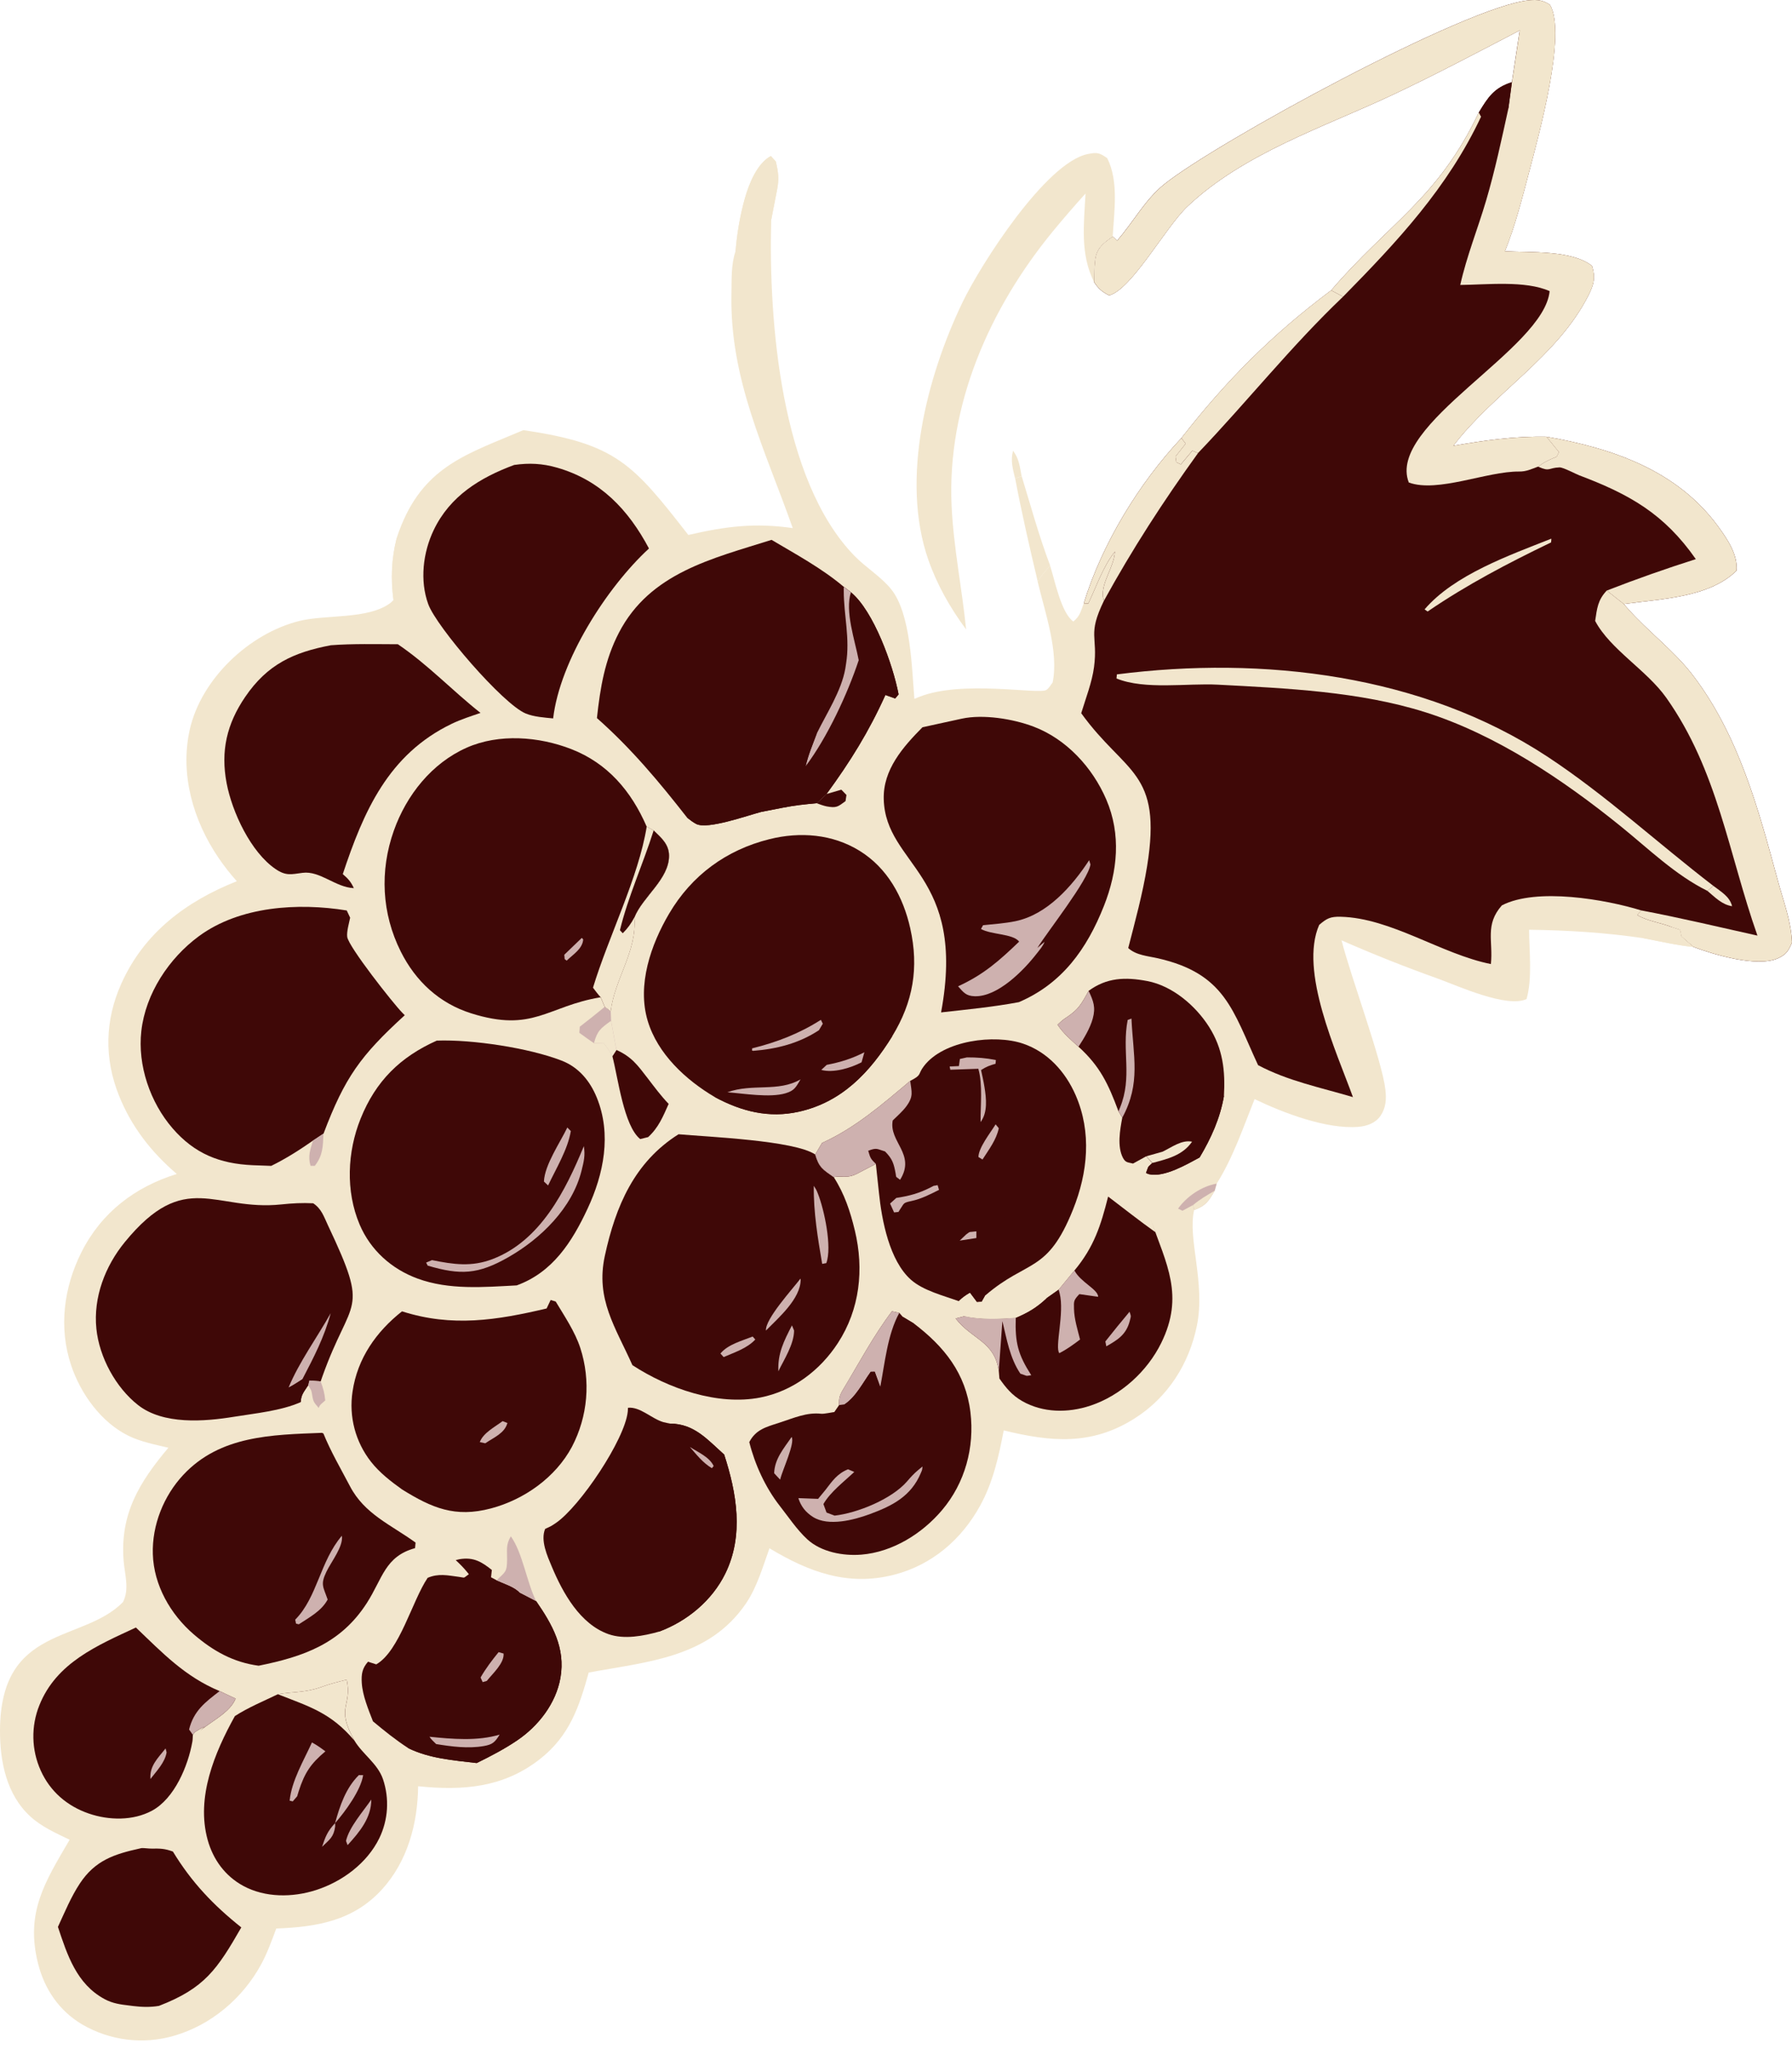
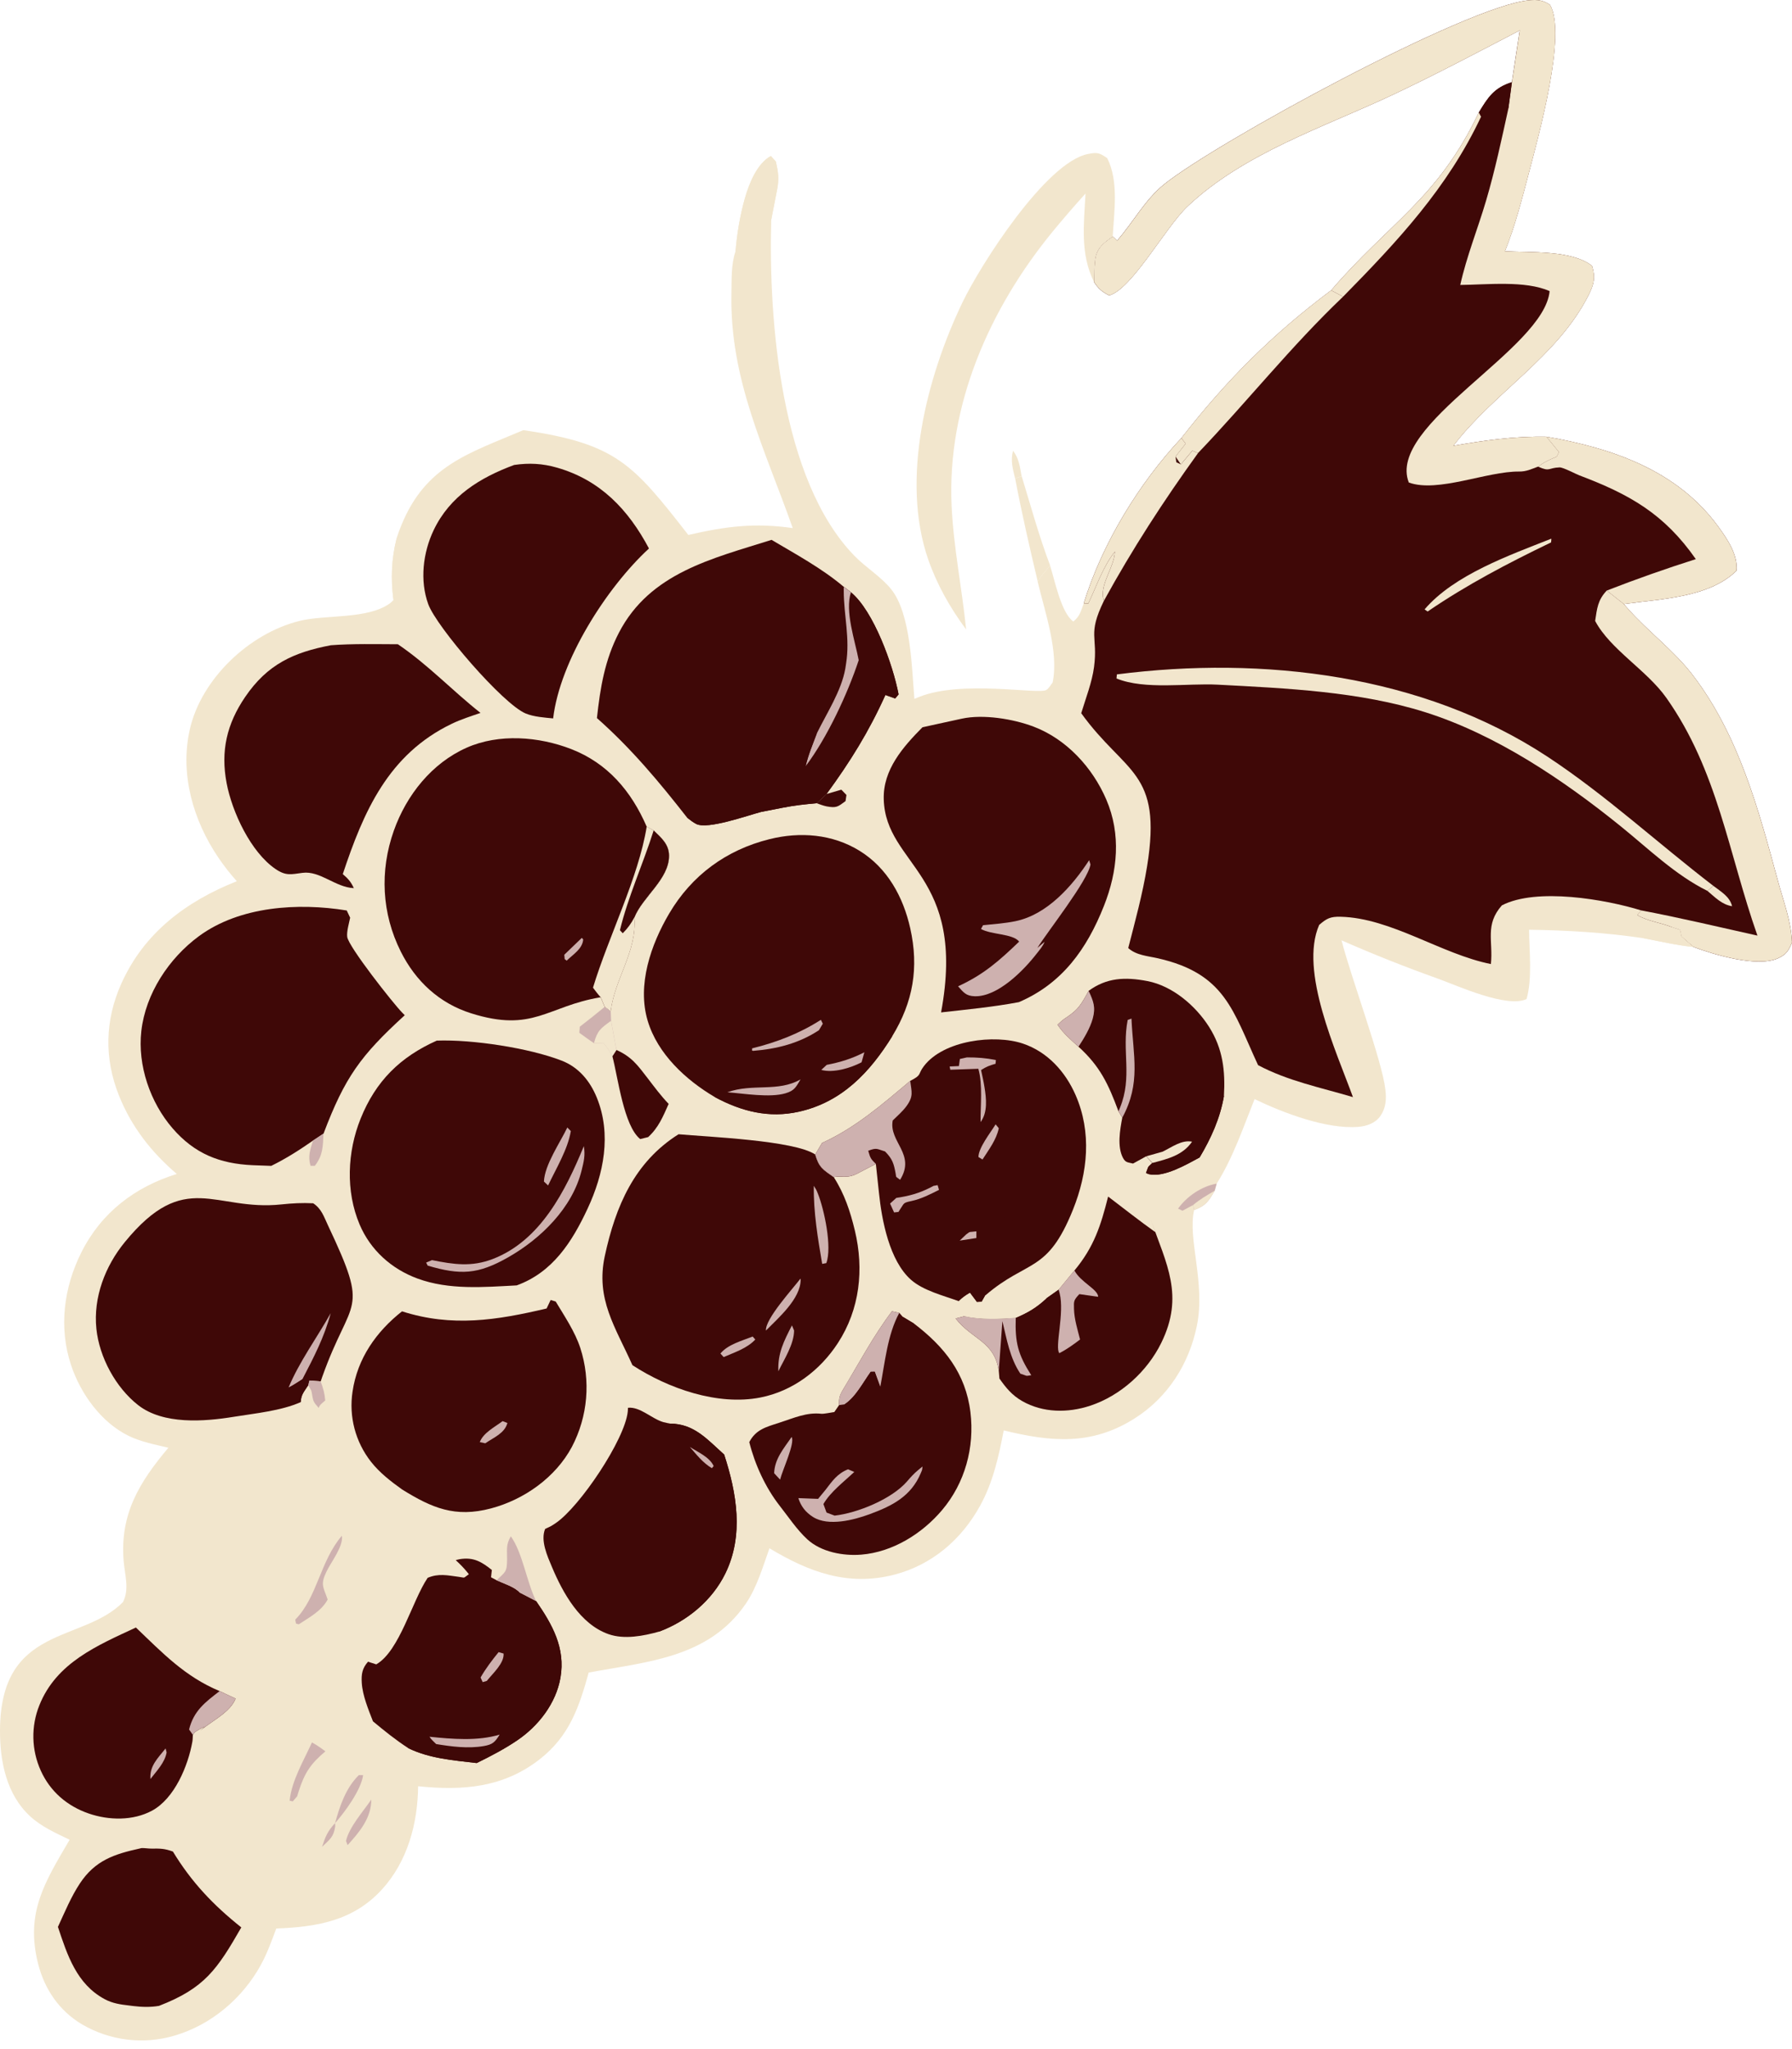
<svg xmlns="http://www.w3.org/2000/svg" width="196" height="224" viewBox="0 0 196 224" fill="none">
  <path d="M121.706 25.849L122.178 26.305C123.93 24.319 125.242 21.825 127.311 20.159C133.007 15.574 160.511 0.588 167.287 0.025C168.191 -0.05 168.773 0.024 169.528 0.524C171.384 3.703 168.278 14.858 167.233 18.842C166.48 21.708 165.706 24.727 164.599 27.468C167.371 27.619 171.935 27.324 174.127 29.064C174.517 30.322 174.339 31.095 173.742 32.271C170.318 39.028 163.415 42.889 158.955 48.733C162.395 48.135 165.635 47.675 169.14 47.739C176.33 48.992 183.461 51.405 187.953 57.593C188.966 58.989 190.076 60.632 189.931 62.386C186.921 65.356 181.588 65.467 177.606 66.033L177.95 66.43C180.232 69.03 183.072 71.084 185.169 73.834C190.182 80.409 192.334 88.466 194.456 96.287C195.062 98.522 195.915 100.711 196 103.04C195.616 103.917 195.395 104.348 194.439 104.769C192.178 105.763 187.446 104.359 185.237 103.522C183.405 103.341 181.574 102.907 179.764 102.563C175.595 101.944 171.454 101.694 167.242 101.636C167.261 103.983 167.61 106.983 166.967 109.213C164.812 110.218 159.501 107.794 157.307 106.995C153.733 105.721 150.204 104.32 146.731 102.794C147.773 106.88 151.176 115.97 151.529 119.123C151.646 120.17 151.596 121.096 150.98 121.996C150.448 122.774 149.476 123.111 148.567 123.184C145.076 123.464 140.331 121.647 137.22 120.151C135.979 123.247 134.858 126.566 133.074 129.394L132.859 130.162C132.166 131.316 131.925 131.778 130.611 132.272C129.871 135.383 131.871 140.235 130.908 144.932C130.053 149.108 127.726 152.76 124.101 155.056C119.361 158.058 114.936 157.62 109.782 156.367C109.232 159.236 108.62 162.019 107.195 164.608C105.167 168.294 101.936 171.066 97.828 172.133C92.742 173.454 88.463 171.837 84.16 169.253C83.442 171.254 82.788 173.532 81.583 175.294C77.513 181.251 70.822 181.638 64.389 182.838C63.34 186.622 62.282 189.753 59.08 192.276C55.061 195.443 50.597 195.764 45.732 195.266C45.688 199.334 44.583 203.467 41.781 206.542C38.635 209.994 34.629 210.648 30.217 210.82C29.717 212.15 29.227 213.519 28.546 214.769C26.543 218.44 23.087 221.371 19.053 222.537C15.661 223.53 12.009 223.078 8.96 221.289C6.473 219.805 4.878 217.464 4.17 214.679C2.748 209.087 4.907 205.743 7.616 201.114C6.118 200.394 4.554 199.701 3.316 198.568C0.709 196.182 -0.014 192.559 0 189.153C0.05 177.566 9.014 179.648 13.454 175.132C14.176 173.691 13.643 172.149 13.521 170.612C13.117 165.484 15.241 162.036 18.416 158.262C16.968 157.917 15.395 157.613 14.053 156.955C11.055 155.481 8.816 152.354 7.779 149.248C6.4 145.121 6.975 140.735 8.908 136.886C11.086 132.552 14.761 129.746 19.336 128.335C16.551 125.949 14.389 123.194 13.017 119.773C11.38 115.694 11.475 111.541 13.265 107.535C15.764 101.947 20.38 98.526 25.898 96.332C25.173 95.516 24.513 94.68 23.898 93.775C21.133 89.71 19.657 84.634 20.757 79.751C22.001 74.224 27.248 69.243 32.755 67.878C35.654 67.159 40.25 67.737 42.693 65.921C42.819 65.826 42.921 65.703 43.036 65.594C42.728 63.235 42.814 61.097 43.396 58.787C43.544 58.314 43.718 57.859 43.906 57.399C46.583 50.862 51.276 49.565 57.237 47.022C67.419 48.506 69.214 50.705 75.286 58.48C79.392 57.54 82.523 57.128 86.706 57.73C83.658 49.09 79.8 41.486 80 32.086C80.032 30.545 79.948 28.935 80.45 27.465C80.6 25.577 80.945 23.538 81.46 21.717C81.916 20.1 82.791 17.884 84.31 17.058L84.85 17.655C85.126 18.818 85.222 19.555 84.992 20.728L84.353 24.017C84.053 35.048 85.37 52.451 93.455 60.763C94.697 62.039 96.391 63.057 97.483 64.426C99.63 67.118 99.726 73.057 100.012 76.4C100.171 76.333 100.33 76.265 100.49 76.201C105.216 74.286 113.6 75.956 114.447 75.419C114.743 75.232 114.901 74.886 115.128 74.619C115.833 71.261 114.28 66.903 113.493 63.575C113.847 62.948 114.395 62.38 114.849 61.819C115.371 63.435 116.056 66.995 117.399 67.943C118.135 67.328 118.195 66.844 118.537 65.955C120.527 59.463 124.567 52.838 129.211 47.893C134.121 41.587 139.17 36.539 145.594 31.739C151.888 24.387 157.268 21.742 161.751 12.288C162.771 10.603 163.424 9.601 165.361 8.984L166.221 3.323C161.611 5.719 157.013 8.159 152.311 10.37C144.747 13.926 136.09 16.72 129.897 22.549C127.482 24.822 123.787 31.637 121.309 32.293C120.513 31.884 120.177 31.594 119.673 30.853C119.681 29.998 119.669 29.108 119.796 28.261C119.977 27.055 120.779 26.495 121.706 25.849Z" fill="#F2E6CD" />
  <path d="M121.706 25.849L122.179 26.305C123.93 24.319 125.242 21.825 127.312 20.159C133.007 15.574 160.511 0.588 167.287 0.025C168.191 -0.05 168.773 0.024 169.528 0.524C171.384 3.703 168.278 14.858 167.233 18.842C166.48 21.708 165.706 24.727 164.599 27.468C167.372 27.619 171.935 27.324 174.127 29.064C174.517 30.322 174.339 31.095 173.743 32.271C170.319 39.028 163.416 42.889 158.956 48.733C162.395 48.135 165.636 47.675 169.141 47.739C176.33 48.992 183.461 51.405 187.953 57.593C188.967 58.989 190.076 60.632 189.932 62.386C186.921 65.356 181.588 65.467 177.607 66.033L177.95 66.43C180.232 69.03 183.072 71.084 185.169 73.834C190.182 80.409 192.335 88.466 194.457 96.287C195.062 98.522 195.915 100.711 196 103.04C195.616 103.917 195.395 104.348 194.439 104.769C192.178 105.763 187.446 104.359 185.237 103.522C184.782 103.143 184.343 102.762 183.904 102.366L183.754 101.653L182.942 101.384C181.657 100.842 180.275 100.741 179.065 100.024L179.517 99.526C175.61 98.318 168.062 97.004 164.268 98.971C162.381 101.103 163.33 102.867 163.066 105.386C157.642 104.307 152.162 100.348 146.619 100.216C145.507 100.189 145.105 100.4 144.284 101.109C142.077 106.151 146.179 114.971 147.978 119.931C144.49 118.896 140.826 118.16 137.6 116.436C134.833 110.46 134 106.433 126.654 104.759C125.53 104.502 124.281 104.437 123.401 103.638C124.16 100.686 124.977 97.711 125.463 94.7C127.155 84.226 123.077 84.648 118.258 77.965C118.746 76.361 119.446 74.567 119.661 72.911C120.102 69.518 118.912 69.432 120.742 65.673C120.705 65.518 120.645 65.368 120.63 65.209C120.483 63.586 121.836 62.032 121.942 60.301C120.647 61.914 119.925 64.109 119.031 65.972L118.537 65.955C120.528 59.463 124.567 52.838 129.212 47.893C134.122 41.587 139.17 36.539 145.595 31.739C151.888 24.387 157.268 21.742 161.752 12.288C162.771 10.603 163.424 9.601 165.361 8.984L166.221 3.324C161.611 5.719 157.013 8.159 152.312 10.37C144.748 13.926 136.09 16.72 129.897 22.549C127.482 24.822 123.787 31.637 121.31 32.293C120.513 31.884 120.177 31.594 119.673 30.853C119.681 29.998 119.669 29.108 119.796 28.261C119.977 27.055 120.779 26.495 121.706 25.849Z" fill="#3F0807" />
  <path d="M121.713 25.849L122.185 26.305C123.937 24.319 125.248 21.825 127.318 20.159C133.014 15.574 160.518 0.588 167.294 0.025C168.197 -0.05 168.78 0.024 169.535 0.524C171.391 3.703 168.285 14.858 167.239 18.842C166.487 21.708 165.713 24.727 164.606 27.468C167.378 27.619 171.942 27.324 174.134 29.064C174.524 30.322 174.346 31.095 173.749 32.271C170.325 39.028 163.422 42.889 158.962 48.733C162.402 48.135 165.642 47.675 169.147 47.739L170.51 49.413C170.164 50.135 170.448 49.82 169.638 50.194C169.084 50.449 168.713 50.644 168.25 51.017C168.23 51.018 168.209 51.015 168.189 51.022C167.482 51.285 166.938 51.555 166.168 51.547C162.63 51.51 157.266 53.902 154.087 52.748C151.615 46.395 168.905 38.188 169.49 31.824C166.827 30.637 162.605 31.126 159.716 31.15C160.401 28.053 161.637 24.994 162.537 21.946C163.522 18.613 164.244 15.206 164.989 11.814L165.368 8.984L166.228 3.323C161.618 5.719 157.02 8.159 152.318 10.37C144.754 13.926 136.096 16.72 129.903 22.549C127.489 24.822 123.794 31.637 121.316 32.293C120.52 31.884 120.184 31.594 119.68 30.853C119.688 29.998 119.676 29.108 119.802 28.261C119.984 27.055 120.786 26.495 121.713 25.849Z" fill="#F2E6CD" />
  <path d="M192.221 102.277C189.053 93.294 187.886 84.247 182.252 76.28C180.12 73.265 176.117 70.991 174.469 67.879C174.676 66.519 174.747 65.599 175.741 64.555L177.604 66.028L177.948 66.426C180.229 69.026 183.069 71.08 185.167 73.83C190.179 80.405 192.332 88.462 194.454 96.283C195.06 98.518 195.913 100.707 195.998 103.036C195.613 103.913 195.393 104.344 194.437 104.765C192.176 105.759 187.444 104.355 185.235 103.518C184.78 103.139 184.34 102.758 183.901 102.362L183.751 101.649L182.939 101.38C181.655 100.838 180.273 100.737 179.063 100.02L179.514 99.522C183.77 100.329 187.994 101.334 192.221 102.277Z" fill="#F2E6CD" />
  <path d="M169.139 47.738C176.329 48.991 183.46 51.404 187.952 57.592C188.965 58.988 190.074 60.63 189.93 62.385C186.92 65.355 181.587 65.466 177.605 66.032L175.742 64.558C178.951 63.309 182.199 62.164 185.481 61.122C182.015 56.162 178.232 54.039 172.734 51.962C172.313 51.804 170.968 51.078 170.57 51.093C169.318 51.14 169.554 51.603 168.242 51.016C168.705 50.643 169.076 50.448 169.629 50.193C170.44 49.819 170.156 50.134 170.502 49.412L169.139 47.738Z" fill="#F2E6CD" />
-   <path d="M129.211 47.889C134.121 41.583 139.169 36.534 145.594 31.734L146.899 32.431C141.188 37.87 136.447 43.872 131.029 49.531L130.408 49.267L129.154 50.763L128.655 50.527L128.57 49.903L129.681 48.499L129.211 47.889Z" fill="#F2E6CD" />
+   <path d="M129.211 47.889C134.121 41.583 139.169 36.534 145.594 31.734L146.899 32.431C141.188 37.87 136.447 43.872 131.029 49.531L130.408 49.267L129.154 50.763L128.57 49.903L129.681 48.499L129.211 47.889Z" fill="#F2E6CD" />
  <path d="M129.214 47.891L129.684 48.501L128.574 49.904L128.659 50.529L129.158 50.765L130.411 49.269L131.033 49.533C127.241 54.79 123.866 59.991 120.744 65.671C120.707 65.516 120.647 65.365 120.632 65.206C120.485 63.583 121.838 62.029 121.944 60.298C120.649 61.912 119.927 64.107 119.033 65.97L118.539 65.952C120.53 59.461 124.569 52.835 129.214 47.891Z" fill="#F2E6CD" />
  <path d="M161.751 12.285L161.995 12.746C158.358 20.496 152.863 26.372 146.899 32.432L145.594 31.736C151.887 24.384 157.267 21.739 161.751 12.285Z" fill="#F2E6CD" />
  <path d="M165.36 8.984L164.981 11.814C163.819 11.97 162.998 12.075 161.995 12.749L161.75 12.288C162.77 10.603 163.423 9.601 165.36 8.984Z" fill="#3F0807" />
  <path d="M186.75 97.388C183.233 95.651 180.308 92.783 177.274 90.333C170.975 85.245 163.654 80.314 155.893 77.859C148.719 75.589 140.67 75.24 133.184 74.845C129.855 74.669 125.212 75.435 122.117 74.169L122.158 73.722C138.109 71.678 155.588 73.731 169.241 82.709C175.64 86.918 181.322 92.18 187.395 96.836L186.75 97.388Z" fill="#F2E6CD" />
  <path d="M169.643 58.898L169.683 58.923L169.651 59.292C164.931 61.571 160.484 63.887 156.147 66.848L155.812 66.617C159.057 62.824 165.105 60.698 169.643 58.898Z" fill="#F2E6CD" />
  <path d="M187.395 96.836C188.221 97.471 189.187 97.995 189.447 99.062C188.333 98.893 187.584 98.086 186.75 97.388L187.395 96.836Z" fill="#F2E6CD" />
  <path d="M80.453 27.461C80.604 25.573 80.949 23.535 81.463 21.713C81.92 20.096 82.794 17.88 84.314 17.055L84.854 17.652C85.129 18.814 85.225 19.551 84.996 20.724L84.356 24.014L83.951 24.376C83.462 23.454 83.312 22.542 83.085 21.531C82.355 21.852 82.108 22.674 81.803 23.398C81.42 24.311 81.41 25.123 81.351 26.092C81.314 26.692 81.204 27.044 80.919 27.569L80.453 27.461Z" fill="#F2E6CD" />
  <path d="M179.765 102.561L179.164 101.465L179.491 100.93C180.644 101.063 181.794 101.214 182.943 101.381L183.755 101.651L183.905 102.363C184.344 102.76 184.783 103.141 185.238 103.52C183.406 103.339 181.575 102.905 179.765 102.561Z" fill="#F2E6CD" />
  <path d="M130.486 131.733L129.331 132.356L128.852 132.122C129.816 130.77 131.437 129.677 133.074 129.391L132.858 130.158C132.166 131.313 131.924 131.775 130.611 132.269L130.486 131.733Z" fill="#CEB1AF" />
  <path d="M130.492 131.734C131.243 131.098 132.021 130.656 132.865 130.16C132.172 131.315 131.931 131.777 130.617 132.271L130.492 131.734Z" fill="#F2E6CD" />
  <path d="M43.395 58.785C43.959 60.955 44.243 63.451 43.651 65.642L43.034 65.592C42.726 63.233 42.812 61.095 43.395 58.785Z" fill="#F2E6CD" />
  <path d="M65.698 109.016C59.823 109.995 58.333 112.919 51.515 110.767C48.045 109.671 45.455 107.258 43.837 104.027C41.746 99.852 41.518 95.198 43.074 90.809C44.453 86.922 47.219 83.43 51.043 81.735C54.579 80.168 58.926 80.511 62.468 81.883C66.465 83.431 69.055 86.499 70.728 90.359L71.494 90.782C72.317 91.574 73.163 92.278 73.177 93.52C73.205 96.106 70.295 98.016 69.384 100.295C69.68 104.035 67.233 106.955 66.792 110.564L66.137 110.063L65.698 109.016Z" fill="#3F0807" />
  <path d="M70.733 90.359L71.499 90.782C72.322 91.574 73.168 92.278 73.182 93.52C73.21 96.106 70.3 98.016 69.389 100.295C69.684 104.035 67.238 106.955 66.797 110.564L66.141 110.063L65.703 109.016C65.388 108.682 65.132 108.337 64.859 107.968C66.567 102.346 69.846 95.914 70.733 90.359Z" fill="#F2E6CD" />
  <path d="M69.383 100.294C69.01 100.982 68.664 101.466 68.113 102.021L67.805 101.689C68.675 98.068 70.358 94.385 71.493 90.781C72.315 91.573 73.162 92.278 73.175 93.519C73.203 96.105 70.293 98.015 69.383 100.294Z" fill="#3F0807" />
  <path d="M60.272 105.508L60.468 105.679L60.307 106.167C58.443 106.959 56.3 107.149 54.309 107.483L54.078 107.268C54.897 106.37 58.895 105.831 60.272 105.508Z" fill="#3F0807" />
  <path d="M63.634 102.527L63.789 102.697C63.7 103.73 62.715 104.304 61.981 105.013L61.761 104.845L61.719 104.371L63.634 102.527Z" fill="#CEB1AF" />
  <path d="M84.389 59.016C87.076 60.608 89.884 62.122 92.278 64.141L93.064 64.741C95.567 66.803 97.672 72.71 98.28 75.906L97.908 76.353L96.837 75.972C95.034 79.971 92.99 83.257 90.403 86.791L89.311 87.804C88.074 87.919 86.868 88.039 85.65 88.287L83.242 88.755C81.713 89.152 77.406 90.699 76.154 90.073C75.797 89.895 75.471 89.625 75.156 89.385C72.077 85.448 69.043 81.816 65.289 78.498C65.644 75.213 66.148 72.138 67.698 69.157C71.105 62.603 77.932 61.058 84.389 59.016Z" fill="#3F0807" />
  <path d="M92.283 64.144L93.069 64.745C95.572 66.807 97.677 72.714 98.285 75.91L97.913 76.357L96.841 75.976C95.039 79.975 92.995 83.26 90.408 86.794L89.316 87.808C88.079 87.922 86.873 88.043 85.655 88.291L85.406 87.826C85.857 86.446 87.154 85.38 87.907 84.132C87.981 84.009 88.045 83.881 88.114 83.757C88.389 82.532 88.894 81.356 89.331 80.183C90.409 77.979 92.023 75.53 92.451 73.099C92.483 72.915 92.507 72.731 92.536 72.546C92.983 69.767 92.29 67.34 92.281 64.575L92.283 64.144Z" fill="#3F0807" />
  <path d="M92.286 64.144L93.072 64.745C92.395 66.832 93.501 69.972 93.921 72.17C92.702 75.858 90.459 80.664 88.117 83.757C88.392 82.532 88.897 81.356 89.334 80.183C90.413 77.979 92.026 75.53 92.454 73.099C92.486 72.915 92.51 72.731 92.539 72.546C92.986 69.767 92.293 67.34 92.284 64.575L92.286 64.144Z" fill="#CEB1AF" />
  <path d="M80.633 87.264C81.88 85.661 84.048 85.447 85.286 83.966C86.266 82.793 87.064 79.779 88.329 79.262L89.336 80.18C88.899 81.354 88.394 82.53 88.119 83.755C88.05 83.879 87.986 84.007 87.912 84.129C87.159 85.378 85.862 86.444 85.411 87.824L85.66 88.288L83.252 88.756C83.145 87.99 83.224 87.884 82.704 87.261L80.633 87.264Z" fill="#3F0807" />
  <path d="M80.631 87.268L82.703 87.266C83.222 87.888 83.143 87.994 83.251 88.76C81.721 89.157 77.414 90.705 76.162 90.079C75.805 89.9 75.479 89.631 75.164 89.39C76.752 88.241 78.791 87.907 80.631 87.268Z" fill="#3F0807" />
  <path d="M78.183 119.93C75.012 118.059 71.925 115.215 70.84 111.586C69.664 107.655 71.193 103.255 73.191 99.865C75.662 95.674 79.44 92.91 84.163 91.734C87.499 90.903 91.045 91.17 94.014 93.005C97.067 94.89 98.791 98.052 99.558 101.477C100.522 105.785 99.874 109.533 97.591 113.27C95.154 117.202 92.096 120.476 87.371 121.529C84.094 122.259 81.1 121.497 78.183 119.93Z" fill="#3F0807" />
  <path d="M94.538 115.031C94.487 114.775 94.603 114.512 94.654 114.256C95.701 114.194 96.345 113.908 97.259 113.444L97.595 113.27C95.159 117.202 92.1 120.476 87.376 121.528C84.099 122.259 81.105 121.497 78.188 119.929L79.555 119.398C82.323 118.403 85.082 119.416 87.563 117.989C88.22 117.552 89.096 117.275 89.825 116.959L90.419 116.407C91.937 116.11 93.16 115.735 94.538 115.031Z" fill="#3F0807" />
  <path d="M87.563 117.992C87.056 118.822 86.921 119.216 85.92 119.513C84.192 120.024 81.382 119.541 79.555 119.402C82.323 118.407 85.083 119.419 87.563 117.992Z" fill="#CEB1AF" />
  <path d="M94.541 115.031L94.234 116.126C93.036 116.756 91.138 117.32 89.828 116.959L90.423 116.407C91.94 116.111 93.163 115.736 94.541 115.031Z" fill="#CEB1AF" />
  <path d="M97.353 105.715C97.34 108.094 94.414 110.609 92.914 112.282C92.947 109.736 95.711 107.518 97.353 105.715Z" fill="#3F0807" />
  <path d="M89.784 111.484L89.994 111.906L89.571 112.619C87.387 114.058 84.962 114.671 82.377 114.876L82.258 114.845L82.263 114.602C84.95 113.944 87.45 112.976 89.784 111.484Z" fill="#CEB1AF" />
  <path d="M74.217 123.992C77.454 124.283 86.844 124.661 89.162 126.202C89.571 127.62 90.005 127.852 91.194 128.685C92.366 130.51 93.001 132.44 93.503 134.531C94.515 138.759 94.046 143.125 91.647 146.811C89.697 149.808 86.71 152.073 83.167 152.77C78.49 153.689 73.078 151.782 69.169 149.233C67.325 145.088 65.125 142.036 66.153 137.289C67.333 131.836 69.397 127.027 74.217 123.992Z" fill="#3F0807" />
  <path d="M89.01 129.629C89.237 129.99 89.27 130.012 89.454 130.475C90.145 132.203 91.034 136.329 90.377 138.08L89.926 138.162C89.445 135.336 88.968 132.504 89.01 129.629Z" fill="#CEB1AF" />
  <path d="M87.552 139.773C87.559 139.814 87.573 139.853 87.573 139.893C87.557 141.979 85.184 144.024 83.776 145.451C83.673 144.201 86.668 140.932 87.552 139.773Z" fill="#CEB1AF" />
  <path d="M86.619 144.887L86.853 145.445C86.843 146.947 85.783 148.571 85.131 149.904C85.052 147.931 85.739 146.599 86.619 144.887Z" fill="#CEB1AF" />
  <path d="M82.322 146.105L82.609 146.434C81.69 147.409 80.358 147.826 79.149 148.35L78.797 147.96C79.626 146.962 81.12 146.585 82.322 146.105Z" fill="#CEB1AF" />
  <path d="M47.775 113.756C51.642 113.616 57.847 114.554 61.436 115.947C63.301 116.672 64.536 118.17 65.278 119.995C66.909 124.009 66.037 128.332 64.268 132.122C62.563 135.777 60.442 139.088 56.513 140.515C52.903 140.702 49.132 141.038 45.672 139.768C42.824 138.723 40.519 136.659 39.332 133.855C37.791 130.215 37.979 125.916 39.443 122.284C41.1 118.167 43.782 115.538 47.775 113.756Z" fill="#3F0807" />
  <path d="M63.857 125.293C64.024 126.318 63.859 126.951 63.613 127.949C62.603 132.04 59.153 135.415 55.574 137.449C52.282 139.321 50.362 139.41 46.777 138.353L46.609 138.022L47.248 137.751C49.612 138.225 51.574 138.521 53.889 137.632C59.127 135.622 61.861 130.145 63.857 125.293Z" fill="#CEB1AF" />
  <path d="M62.051 123.254L62.433 123.645C62.106 125.646 60.814 127.753 59.948 129.589L59.492 129.163C59.569 127.342 61.248 124.928 62.051 123.254Z" fill="#CEB1AF" />
  <path d="M105.205 78.561C107.538 78.055 110.8 78.586 113.013 79.419C116.63 80.78 119.484 83.883 120.995 87.391C122.64 91.212 122.245 95.241 120.74 99.038C118.877 103.739 116.173 107.525 111.437 109.552C108.624 110.08 105.774 110.355 102.931 110.672C105.751 95.502 96.864 94.658 96.659 87.368C96.569 84.138 98.77 81.647 100.896 79.501L105.205 78.561Z" fill="#3F0807" />
  <path d="M119.125 94.035L119.271 94.501C118.995 96.261 114.608 101.784 113.463 103.622L114.244 102.958C114.081 103.432 113.693 103.849 113.391 104.241C111.987 106.058 109.144 108.972 106.621 108.907C105.648 108.882 105.377 108.475 104.789 107.82C107.61 106.524 109.262 105.048 111.471 102.934C110.771 102.049 108.411 102.194 107.295 101.551L107.523 101.138C108.694 101.022 109.917 100.938 111.069 100.7C114.53 99.984 117.271 96.873 119.125 94.035Z" fill="#CEB1AF" />
  <path d="M29.665 127.45C28.985 127.432 28.305 127.407 27.626 127.375C24.045 127.213 21.285 126.129 18.879 123.348C16.424 120.509 15.035 116.463 15.458 112.712C15.919 108.62 18.476 104.75 21.759 102.338C26.219 99.061 32.606 98.66 37.925 99.53L38.298 100.321C38.187 100.867 37.899 101.848 37.977 102.42C38.126 103.505 42.988 109.669 43.972 110.679C44.07 110.781 44.171 110.879 44.27 110.98C39.435 115.395 37.718 117.765 35.386 123.923L34.241 124.68C32.74 125.723 31.307 126.643 29.665 127.45Z" fill="#3F0807" />
  <path d="M32.893 153.274C30.746 154.23 27.916 154.499 25.588 154.877C22.336 155.407 17.864 155.758 15.105 153.599C12.649 151.678 10.859 148.352 10.542 145.26C10.189 141.834 11.496 138.413 13.651 135.782C20.258 127.71 23.47 132.435 30.769 131.663C31.966 131.536 33.057 131.477 34.257 131.538C35.173 132.151 35.412 132.975 35.871 133.949C40.517 143.785 38.422 141.583 35.254 150.489L35.075 151.005L33.847 150.912L33.719 151.412C33.28 152.114 32.923 152.43 32.893 153.274Z" fill="#3F0807" />
  <path d="M31.562 151.685C32.698 148.92 34.697 146.184 36.173 143.551C35.452 146.225 34.337 148.332 33.068 150.78C32.581 151.082 32.078 151.438 31.562 151.685Z" fill="#CEB1AF" />
  <path d="M33.068 150.781L33.847 150.914L33.719 151.413C33.28 152.115 32.923 152.432 32.894 153.275C32.48 152.682 32.082 152.188 31.562 151.686C32.078 151.439 32.581 151.083 33.068 150.781Z" fill="#3F0807" />
  <path d="M99.554 118.158C100.903 117.468 100.329 117.487 101.059 116.534C103.217 113.716 108.777 113.033 111.892 114.085C114.575 114.992 116.526 117.155 117.641 119.705C119.424 123.78 118.983 128.183 117.357 132.233C114.546 139.237 112.42 137.631 107.787 141.596L107.389 142.305L106.847 142.353L106.085 141.336C105.599 141.625 105.285 141.843 104.872 142.241C103.203 141.636 100.976 141.084 99.638 139.899C97.276 137.808 96.443 133.397 96.135 130.383L95.797 127.234C95.091 127.585 94.405 127.972 93.703 128.325C92.864 128.745 92.421 128.601 91.54 128.626C91.424 128.629 91.311 128.666 91.196 128.686C90.007 127.854 89.573 127.622 89.164 126.203C89.417 125.784 89.667 125.364 89.913 124.942C93.581 123.276 96.492 120.73 99.554 118.158Z" fill="#3F0807" />
  <path d="M89.164 126.202C89.417 125.783 89.667 125.363 89.913 124.941C93.581 123.274 96.492 120.728 99.554 118.156C99.706 119.38 99.936 119.828 99.152 120.911C98.744 121.475 98.139 121.994 97.643 122.485C97.189 124.823 100.21 126.158 98.447 128.971C97.911 128.537 98.056 128.812 97.958 128.274C97.762 127.194 97.606 126.686 96.804 125.874C95.893 125.596 95.903 125.437 94.962 125.797C95.198 126.618 95.23 126.678 95.797 127.233C95.091 127.583 94.405 127.971 93.703 128.323C92.864 128.743 92.421 128.599 91.54 128.625C91.424 128.628 91.311 128.665 91.196 128.685C90.007 127.852 89.573 127.62 89.164 126.202Z" fill="#CEB1AF" />
  <path d="M105.759 115.59C106.883 115.587 107.822 115.657 108.923 115.878L108.89 116.286C108.238 116.472 107.888 116.6 107.303 116.974C107.437 117.585 107.575 118.2 107.674 118.818C107.882 120.104 108.042 121.602 107.249 122.661C107.237 120.858 107.498 118.558 107.006 116.834L103.939 116.939L103.867 116.586L104.882 116.537L104.988 115.763L105.759 115.59Z" fill="#CEB1AF" />
  <path d="M102.108 129.635L102.553 129.555L102.705 130.072C101.722 130.565 100.773 131.059 99.689 131.291C98.731 131.495 98.927 131.512 98.407 132.262L98.27 132.486L97.791 132.537L97.352 131.568L98.034 130.952C99.424 130.745 100.498 130.456 101.758 129.818C101.875 129.758 101.991 129.696 102.108 129.635Z" fill="#CEB1AF" />
  <path d="M112.141 130.637C111.818 132.743 110.003 134.449 108.524 135.8C108.481 134 110.937 132.017 112.141 130.637Z" fill="#3F0807" />
  <path d="M108.895 122.91L109.244 123.334C108.974 124.611 108.153 125.668 107.461 126.753L107.016 126.479C107.032 125.453 108.327 123.834 108.895 122.91Z" fill="#CEB1AF" />
  <path d="M105.681 134.938C106.216 134.559 105.87 134.731 106.792 134.605L106.792 135.336L104.969 135.618L105.681 134.938Z" fill="#CEB1AF" />
-   <path d="M35.211 156.633L35.371 156.701C36.196 158.723 37.274 160.554 38.284 162.481C39.881 165.527 42.753 166.674 45.453 168.63L45.396 169.237C42.094 170.14 41.846 172.567 40.109 175.257C37.252 179.684 33.197 181.1 28.289 182.09C25.51 181.718 23.307 180.479 21.188 178.658C18.643 176.471 16.818 173.282 16.716 169.885C16.621 166.721 17.898 163.525 20.053 161.221C24.081 156.918 29.748 156.844 35.211 156.633Z" fill="#3F0807" />
  <path d="M37.395 167.879C37.567 169.06 36.235 170.702 35.697 171.826C35.026 173.23 35.352 173.448 35.838 174.856C35.157 176.115 33.849 176.792 32.685 177.561L32.378 177.488L32.289 177.056C34.715 174.61 35.002 170.669 37.395 167.879Z" fill="#CEB1AF" />
  <path d="M60.227 142.109L60.779 142.278C61.74 143.877 62.889 145.573 63.469 147.351C64.631 150.929 64.302 154.825 62.555 158.158C60.767 161.505 57.334 163.93 53.702 164.894C49.773 165.935 47.24 164.843 43.982 162.825C42.764 161.957 41.504 160.98 40.579 159.796C38.872 157.627 38.142 154.846 38.561 152.118C39.091 148.493 41.157 145.57 43.97 143.351C49.451 145.103 54.323 144.325 59.785 143.039L60.227 142.109Z" fill="#3F0807" />
  <path d="M61.648 149.223C61.861 149.604 61.989 150.059 62.141 150.469C61.721 153.171 60.629 155.996 59.349 158.404C58.611 156.216 61.037 151.593 61.648 149.223Z" fill="#3F0807" />
  <path d="M54.973 155.352L55.497 155.559C55.19 156.686 54.024 157.125 53.078 157.775L52.477 157.648C52.861 156.627 54.104 156.008 54.973 155.352Z" fill="#CEB1AF" />
  <path d="M36.183 70.537C38.62 70.354 41.075 70.421 43.517 70.427C46.84 72.678 49.433 75.471 52.556 77.933C51.513 78.291 50.419 78.638 49.425 79.115C42.472 82.453 39.765 88.713 37.492 95.554C38.076 96.052 38.376 96.389 38.701 97.086C36.709 97.015 35.009 95.165 33.094 95.415C31.84 95.578 31.28 95.776 30.14 95.001C27.421 93.153 25.387 88.763 24.789 85.626C24.116 82.101 24.806 79.138 26.813 76.19C29.246 72.615 32.117 71.311 36.183 70.537Z" fill="#3F0807" />
  <path d="M56.237 50.828C57.873 50.589 59.337 50.664 60.937 51.125C65.682 52.49 68.729 55.724 70.981 59.959C66.363 64.209 61.24 72.209 60.5 78.534C59.561 78.443 58.397 78.364 57.515 78.004C54.998 76.978 47.736 68.51 46.841 66.051C45.9 63.466 46.261 60.411 47.431 57.957C49.211 54.224 52.508 52.21 56.237 50.828Z" fill="#3F0807" />
  <path d="M91.772 153.601C91.75 152.821 91.826 152.54 92.24 151.855C93.943 149.029 95.57 145.968 97.561 143.344L98.364 143.524L98.739 143.949L99.958 144.68C103.273 147.201 105.628 150.124 106.142 154.389C106.605 158.232 105.547 162.118 103.036 165.081C100.847 167.667 97.633 169.668 94.207 169.947C92.22 170.109 89.805 169.661 88.296 168.27C87.159 167.221 86.23 165.82 85.276 164.602C83.726 162.622 82.559 160.084 81.953 157.646C82.661 156.271 83.799 155.991 85.211 155.535C86.839 155.01 88.227 154.362 89.858 154.55C90.063 154.574 91.03 154.395 91.255 154.357L91.772 153.601Z" fill="#3F0807" />
  <path d="M91.769 153.601C91.747 152.821 91.823 152.54 92.236 151.855C93.939 149.029 95.567 145.968 97.558 143.344L98.361 143.524C97.067 145.866 96.787 148.993 96.276 151.621L95.669 149.956L95.235 149.964C94.39 151.139 93.59 152.725 92.376 153.518L91.769 153.601Z" fill="#CEB1AF" />
  <path d="M98.741 143.949L99.96 144.681C99.934 145.234 99.98 145.628 100.153 146.156C100.59 147.491 100.889 148.486 100.729 149.903C100.375 153.035 98.409 158.193 95.829 160.204C94.992 160.369 94.721 160.559 93.906 160.241C95.388 159.146 96.861 157.978 97.984 156.5C100.676 152.955 99.19 147.897 98.741 143.949Z" fill="#3F0807" />
  <path d="M92.383 153.515C93.597 152.723 94.397 151.137 95.241 149.962L95.675 149.953L96.283 151.619C95.573 153.223 93.777 155.182 93.423 156.726C93.048 155.987 92.691 155.39 92.583 154.558C92.562 154.394 92.578 154.225 92.546 154.063C92.51 153.876 92.437 153.697 92.383 153.515Z" fill="#3F0807" />
  <path d="M100.898 160.312C100.85 160.735 100.894 160.6 100.718 161.02C99.653 163.566 97.607 164.613 95.098 165.533C93.398 166.156 90.617 166.887 88.936 165.838C88.119 165.327 87.602 164.667 87.32 163.769L89.478 163.851L90.288 162.869C91.042 161.889 91.565 161.101 92.754 160.617L93.437 160.906C92.332 161.955 90.815 163.097 90.061 164.418L90.403 165.347L91.287 165.682C93.799 165.398 97.542 163.871 99.21 161.94C99.599 161.489 99.94 161.104 100.401 160.721L100.898 160.312Z" fill="#CEB1AF" />
  <path d="M86.585 157.086C86.98 157.751 85.579 160.692 85.323 161.749L84.672 161.045C84.729 159.47 85.724 158.339 86.585 157.086Z" fill="#CEB1AF" />
  <path d="M72.101 178.358C70.388 178.839 68.281 179.249 66.549 178.637C63.441 177.539 61.565 174.141 60.363 171.283C59.864 170.097 59.095 168.409 59.623 167.137C60.183 166.876 60.206 166.888 60.786 166.496C63.4 164.73 68.35 157.384 68.663 154.299C68.678 154.164 68.679 154.028 68.687 153.892C70.026 153.759 71.277 155.096 72.561 155.464C72.808 155.535 73.064 155.571 73.316 155.624C75.932 155.646 77.36 157.358 79.206 159.008C80.581 163.234 81.378 167.835 79.331 172.013C77.883 174.969 75.162 177.217 72.101 178.358Z" fill="#3F0807" />
  <path d="M73.316 155.625C75.933 155.647 77.361 157.359 79.206 159.008C80.581 163.235 81.379 167.836 79.331 172.014C77.883 174.97 75.162 177.218 72.102 178.358C73.178 175.918 72.765 173.513 73.457 170.999C74.443 167.408 76.385 163.922 77.857 160.497C76.867 159.899 76.201 159.04 75.453 158.176C74.592 157.641 73.912 156.442 73.316 155.625Z" fill="#3F0807" />
  <path d="M75.453 158.176C76.374 158.772 77.587 159.267 78.059 160.261L77.858 160.497C76.867 159.899 76.201 159.04 75.453 158.176Z" fill="#CEB1AF" />
  <path d="M68.548 175.504C68.559 175.537 68.578 175.568 68.581 175.603C68.659 176.771 67.997 177.179 67.303 178.054C67.255 177.936 67.177 177.825 67.16 177.697C67.036 176.73 67.948 176.133 68.548 175.504Z" fill="#3F0807" />
-   <path d="M30.394 185.207C32.183 184.903 33.434 185.049 35.22 184.392C36.108 184.066 37.013 183.843 37.929 183.617C38.536 186.635 36.678 186.527 38.761 190.266C39.642 191.757 41.316 192.791 41.894 194.509C42.606 196.627 42.459 198.94 41.484 200.951C40.141 203.692 37.415 205.701 34.552 206.618C31.997 207.438 29.003 207.46 26.601 206.155C24.622 205.08 23.307 203.28 22.711 201.123C21.429 196.484 23.462 191.607 25.69 187.596C27.152 186.652 28.826 185.961 30.394 185.207Z" fill="#3F0807" />
  <path d="M30.391 185.207C32.18 184.903 33.431 185.049 35.217 184.392C36.105 184.066 37.009 183.843 37.926 183.617C38.532 186.635 36.674 186.527 38.758 190.266C36.179 187.24 33.935 186.595 30.391 185.207Z" fill="#F2E6CD" />
  <path d="M34.12 190.477C34.659 190.768 35.101 191.086 35.591 191.45C33.985 192.795 33.315 193.797 32.667 195.822C32.61 196.002 32.557 196.183 32.502 196.365L32.021 196.919L31.68 196.844C31.89 194.673 33.222 192.453 34.12 190.477Z" fill="#CEB1AF" />
  <path d="M36.648 199.297C37.167 197.41 37.824 195.453 39.251 194.047L39.718 194.052C39.486 195.684 37.733 198.071 36.648 199.297Z" fill="#CEB1AF" />
  <path d="M40.609 196.723C40.614 198.725 39.335 200.257 38.018 201.703L37.844 201.241C38.194 199.725 39.724 198.017 40.609 196.723Z" fill="#CEB1AF" />
  <path d="M35.227 201.884C35.592 200.771 35.827 200.175 36.65 199.297C36.653 199.419 36.675 199.542 36.659 199.664C36.497 200.832 36.047 201.094 35.227 201.884Z" fill="#CEB1AF" />
  <path d="M40.792 188.168C40.294 186.878 39.656 185.359 39.569 183.968C39.51 183.015 39.615 182.376 40.251 181.653L41.154 181.943C43.711 180.473 45.068 175.015 46.774 172.483C47.957 171.978 48.946 172.21 50.179 172.374C50.97 172.478 50.585 172.567 51.282 172.087C50.952 171.667 50.629 171.304 50.245 170.928C50.114 170.8 49.98 170.675 49.847 170.548C49.993 170.513 50.137 170.465 50.285 170.442C51.799 170.198 52.675 170.729 53.796 171.623L53.706 172.421L54.315 172.747C55.092 173.106 56.307 173.47 56.864 174.105L58.641 175.028C60.414 177.594 61.86 180.153 61.3 183.397C60.813 186.209 58.886 188.682 56.559 190.254C55.156 191.203 53.654 191.986 52.135 192.729C49.573 192.421 47.01 192.245 44.656 191.101C43.281 190.207 42.05 189.218 40.792 188.168Z" fill="#3F0807" />
  <path d="M56.865 174.109L58.641 175.033C60.415 177.599 61.861 180.158 61.3 183.402C60.814 186.214 58.887 188.687 56.56 190.259C55.157 191.207 53.655 191.991 52.135 192.733C49.574 192.426 47.01 192.249 44.656 191.105C45.078 190.373 45.325 189.897 46.063 189.458L46.983 189.856C49.466 190.109 52.252 190.352 54.653 189.622C55.95 188.408 59.921 181.491 59.994 179.721C60.09 177.397 58.28 175.732 56.865 174.109Z" fill="#3F0807" />
  <path d="M54.647 189.621C54.145 190.441 53.883 190.708 52.899 190.875C51.181 191.168 49.404 190.932 47.703 190.654C47.473 190.416 47.141 190.139 46.977 189.855C49.46 190.108 52.245 190.351 54.647 189.621Z" fill="#CEB1AF" />
  <path d="M45.538 182.988C46.229 183.987 46.774 184.408 47.84 184.995C47.954 185.057 48.069 185.118 48.182 185.179C47.567 185.179 47.85 185.227 47.169 184.973C46.993 184.908 46.819 184.837 46.644 184.769L46.307 185.141C45.735 186.198 45.256 186.757 44.289 187.46L44.91 186.922L44.18 187.175C44.306 185.927 45.21 184.714 45.471 183.361L45.538 182.988Z" fill="#3F0807" />
  <path d="M54.535 180.605L55.08 180.76C55.159 181.811 53.914 182.916 53.24 183.754L52.79 183.884L52.562 183.377C53.145 182.371 53.802 181.507 54.535 180.605Z" fill="#CEB1AF" />
  <path d="M47.889 176.668L48.159 176.943C48.382 178.224 47.76 179.66 47.386 180.89L46.986 180.502C46.823 179.285 47.503 177.831 47.889 176.668Z" fill="#3F0807" />
  <path d="M56.594 176.352C57.317 177.589 57.376 178.302 57.328 179.722L56.748 179.86C56.266 178.742 56.521 177.55 56.594 176.352Z" fill="#3F0807" />
  <path d="M21.093 189.647C21.075 189.895 21.083 190.147 21.04 190.392C20.572 193.034 19.09 196.611 16.62 197.94C14.542 199.057 11.9 199 9.713 198.249C7.349 197.437 5.483 195.841 4.454 193.547C3.434 191.289 3.38 188.712 4.305 186.414C6.169 181.753 10.641 179.878 14.865 177.914C17.787 180.703 20.217 183.277 24.026 184.866L25.767 185.686C25.242 187.006 23.648 187.883 22.516 188.719C20.686 190.072 23.766 187.815 21.391 189.3C21.262 189.381 21.192 189.531 21.093 189.647Z" fill="#3F0807" />
  <path d="M24.025 184.863L25.766 185.683C25.242 187.003 23.647 187.881 22.515 188.717C20.685 190.069 23.765 187.813 21.39 189.298C21.261 189.379 21.192 189.529 21.092 189.644L20.68 189.062C21.187 187.025 22.42 186.093 24.025 184.863Z" fill="#CEB1AF" />
  <path d="M18.112 191.133L18.222 191.569C18.032 192.686 17.126 193.597 16.454 194.476C16.344 193.041 17.273 192.185 18.112 191.133Z" fill="#CEB1AF" />
  <path d="M121.202 130.805C122.919 132.104 124.619 133.457 126.375 134.701L125.865 133.324C127.591 138.206 129.55 141.643 127.011 146.803C125.473 149.93 122.575 152.561 119.255 153.663C116.808 154.475 114.066 154.46 111.79 153.154C110.696 152.527 110.024 151.712 109.312 150.695L109.243 149.864C108.76 146.594 106.325 146.454 104.523 144.132L105.504 143.877C107.258 144.283 109.305 144.182 111.098 144.056C112.467 143.47 113.371 142.934 114.466 141.917L115.796 140.981L117.521 138.881C119.667 136.297 120.399 133.976 121.202 130.805Z" fill="#3F0807" />
  <path d="M115.789 140.984C115.825 141.118 115.862 141.25 115.897 141.384C116.452 143.521 115.333 147.324 115.866 147.928C116.702 147.499 117.384 146.999 118.13 146.436C117.96 147.655 118.129 148.301 117.014 149.042C116.01 149.709 113.972 150.358 112.786 150.338C111.33 148.062 111.004 146.783 111.091 144.059C112.461 143.473 113.365 142.937 114.459 141.921L115.789 140.984Z" fill="#3F0807" />
  <path d="M105.504 143.875C107.258 144.281 109.305 144.181 111.098 144.054C111.011 146.779 111.337 148.057 112.793 150.333C112.084 150.435 112.484 150.445 111.602 150.163C110.448 148.446 110.119 146.411 109.635 144.426L109.243 149.863C108.76 146.592 106.325 146.453 104.523 144.13L105.504 143.875Z" fill="#CEB1AF" />
  <path d="M115.79 140.979L117.515 138.879C118.187 140.177 120.098 140.938 120.112 141.761C119.426 141.66 118.739 141.563 118.052 141.468C117.428 142.15 117.445 142.208 117.469 143.101C117.497 144.209 117.863 145.358 118.131 146.431C117.384 146.994 116.703 147.494 115.867 147.923C115.334 147.319 116.453 143.516 115.898 141.379C115.863 141.245 115.826 141.113 115.79 140.979Z" fill="#CEB1AF" />
-   <path d="M123.546 143.391C123.706 143.94 123.73 143.771 123.573 144.381C123.186 145.894 122.262 146.459 121.003 147.176L120.898 146.642C121.765 145.546 122.648 144.462 123.546 143.391Z" fill="#CEB1AF" />
  <path d="M119.07 108.316C121.038 106.874 123.055 106.778 125.509 107.251C128.252 107.78 130.779 109.949 132.239 112.25C133.755 114.639 134.027 117.051 133.867 119.821C133.445 122.248 132.462 124.423 131.207 126.529C129.814 127.28 127.305 128.748 125.673 128.359C125.557 128.331 125.452 128.27 125.341 128.225C125.685 127.361 125.438 127.714 126.037 127.13L125.369 126.402L123.925 127.197C123.386 127.049 123.118 127.126 122.828 126.58C122.171 125.342 122.499 123.506 122.75 122.176L122.332 121.481C121.233 118.539 120.35 116.594 117.961 114.422C117.122 113.665 116.3 112.971 115.672 112.02C115.871 111.834 116.191 111.528 116.398 111.39C117.689 110.532 118.041 110.174 118.828 108.76C118.911 108.613 118.989 108.463 119.07 108.316Z" fill="#3F0807" />
  <path d="M130.224 117.902C129.951 116.067 129.688 114.482 129.995 112.625C131.014 114.124 131.051 116.272 131.991 117.666C132.624 118.605 133.167 118.28 133.463 119.6L133.869 119.821C133.448 122.248 132.465 124.423 131.209 126.529C129.817 127.279 127.308 128.747 125.676 128.358C125.56 128.331 125.454 128.269 125.344 128.224C125.688 127.36 125.44 127.714 126.039 127.13L125.371 126.401L127.148 125.901L126.676 125.53C126.558 123.307 129.113 119.855 130.224 117.902Z" fill="#3F0807" />
  <path d="M127.152 125.9C128.19 125.4 129.241 124.58 130.383 124.803C129.358 126.301 127.698 126.693 126.043 127.129L125.375 126.401L127.152 125.9Z" fill="#F2E6CD" />
  <path d="M119.07 108.316C119.594 109.437 119.86 110.102 119.52 111.348C119.234 112.395 118.553 113.524 117.961 114.423C117.122 113.665 116.3 112.972 115.672 112.021C115.871 111.835 116.191 111.529 116.398 111.391C117.689 110.533 118.041 110.175 118.828 108.761C118.911 108.614 118.989 108.464 119.07 108.316Z" fill="#CEB1AF" />
  <path d="M122.336 121.479L122.499 121.09C123.882 117.704 122.677 114.884 123.341 111.494L123.754 111.348C123.938 115.464 124.805 118.382 122.754 122.175L122.336 121.479Z" fill="#CEB1AF" />
  <path d="M15.322 202.063C15.386 202.049 15.448 202.025 15.514 202.024C15.868 202.018 16.221 202.085 16.576 202.082C17.53 202.072 17.988 202.068 18.911 202.404C20.963 205.774 23.323 208.25 26.392 210.697C23.749 215.297 22.382 217.344 17.387 219.275C16.444 219.435 15.523 219.406 14.576 219.292C14.43 219.274 14.285 219.253 14.139 219.236C13.159 219.122 12.313 219.008 11.429 218.53C8.369 216.878 7.362 213.715 6.336 210.642C7.07 209.054 7.771 207.349 8.738 205.889C10.41 203.366 12.482 202.69 15.322 202.063Z" fill="#3F0807" />
  <path d="M66.977 115.451L67.413 114.773C69.086 115.521 69.737 116.437 70.836 117.865C71.573 118.823 72.293 119.804 73.135 120.673C72.508 122.072 72.036 123.253 70.893 124.303L70.023 124.518C68.219 123.079 67.597 117.802 66.977 115.451Z" fill="#3F0807" />
  <path d="M104.867 142.242C105.28 141.844 105.595 141.626 106.08 141.336L106.842 142.353L107.385 142.305L107.783 141.596C108.639 142.409 109.438 142.923 110.672 142.909C111.92 142.896 112.883 142.308 114.025 141.973C114.164 141.932 114.313 141.938 114.457 141.92C113.363 142.937 112.459 143.472 111.089 144.058C109.297 144.185 107.249 144.285 105.495 143.879C105.527 143.115 105.244 142.888 104.867 142.242Z" fill="#F2E6CD" />
  <path d="M66.144 110.066L66.799 110.567L66.839 111.593L67.423 114.776L66.986 115.453C66.682 114.903 66.395 114.494 66.008 114.005L64.968 114.039C64.422 113.675 63.897 113.289 63.367 112.903L63.414 112.237C64.335 111.527 65.245 110.804 66.144 110.066Z" fill="#CEB1AF" />
  <path d="M64.961 114.035C65.34 112.647 65.706 112.409 66.832 111.59L67.416 114.773L66.98 115.45C66.675 114.899 66.388 114.49 66.001 114.002L64.961 114.035Z" fill="#F2E6CD" />
  <path d="M64.568 147.973C65.179 148.121 65.571 148.365 66.111 148.676C67.066 150.291 67.039 152.254 67.02 154.082C66.46 153.846 65.741 153.618 65.28 153.212C64.064 152.143 64.502 149.443 64.568 147.973Z" fill="#F2E6CD" />
  <path d="M54.312 172.75C55.3 171.803 55.447 171.849 55.463 170.477C55.475 169.476 55.312 168.866 55.872 167.945C57.166 169.748 57.594 172.92 58.639 175.031L56.862 174.108C56.305 173.473 55.09 173.109 54.312 172.75Z" fill="#CEB1AF" />
  <path d="M90.412 86.795L92.021 86.324L92.581 86.903L92.482 87.572C91.648 88.187 91.499 88.352 90.415 88.152C90.099 88.093 89.636 87.919 89.32 87.808L90.412 86.795Z" fill="#3F0807" />
  <path d="M34.235 124.682L35.38 123.926C35.313 125.364 35.328 126.281 34.43 127.447L33.964 127.441C33.656 126.383 33.926 125.69 34.235 124.682Z" fill="#CEB1AF" />
  <path d="M33.839 150.914L35.068 151.006C35.346 151.731 35.503 152.315 35.574 153.089C35.312 153.337 34.95 153.556 34.857 153.909C34.419 153.376 34.284 153.328 34.165 152.632C34.032 151.852 34.113 152.147 33.711 151.414L33.839 150.914Z" fill="#CEB1AF" />
  <path d="M105.67 68.808C103.931 66.466 102.501 63.953 101.536 61.195C98.464 52.403 101.37 41.172 105.272 33.052C107.237 28.962 114.367 17.776 118.97 16.841C120.054 16.621 120.25 16.71 121.1 17.285C122.381 19.822 121.856 23.102 121.703 25.848C120.776 26.494 119.974 27.054 119.793 28.26C119.666 29.107 119.678 29.997 119.67 30.852C118.115 27.75 118.558 24.511 118.728 21.156C117.51 22.503 116.323 23.876 115.167 25.276C108.249 33.703 103.57 44.251 104.082 55.309C104.292 59.836 105.216 64.3 105.67 68.808Z" fill="#F2E6CD" />
  <path d="M111.031 52.291L111.747 52.055C112.741 55.31 113.648 58.631 114.857 61.814C114.403 62.376 113.855 62.943 113.501 63.57C112.609 59.819 111.749 56.08 111.031 52.291Z" fill="#F2E6CD" />
  <path d="M111.022 52.291C110.775 51.225 110.504 50.358 110.803 49.27C111.456 50.129 111.55 51.024 111.737 52.055L111.022 52.291Z" fill="#F2E6CD" />
</svg>